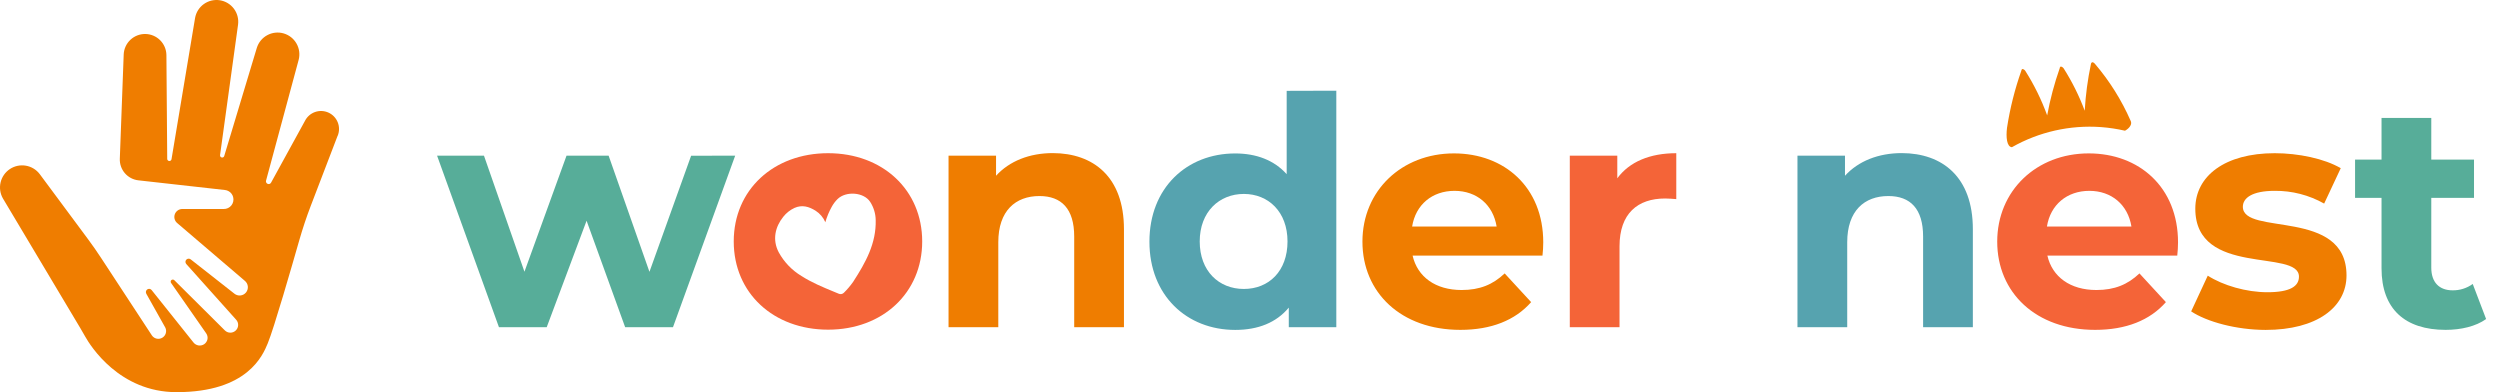
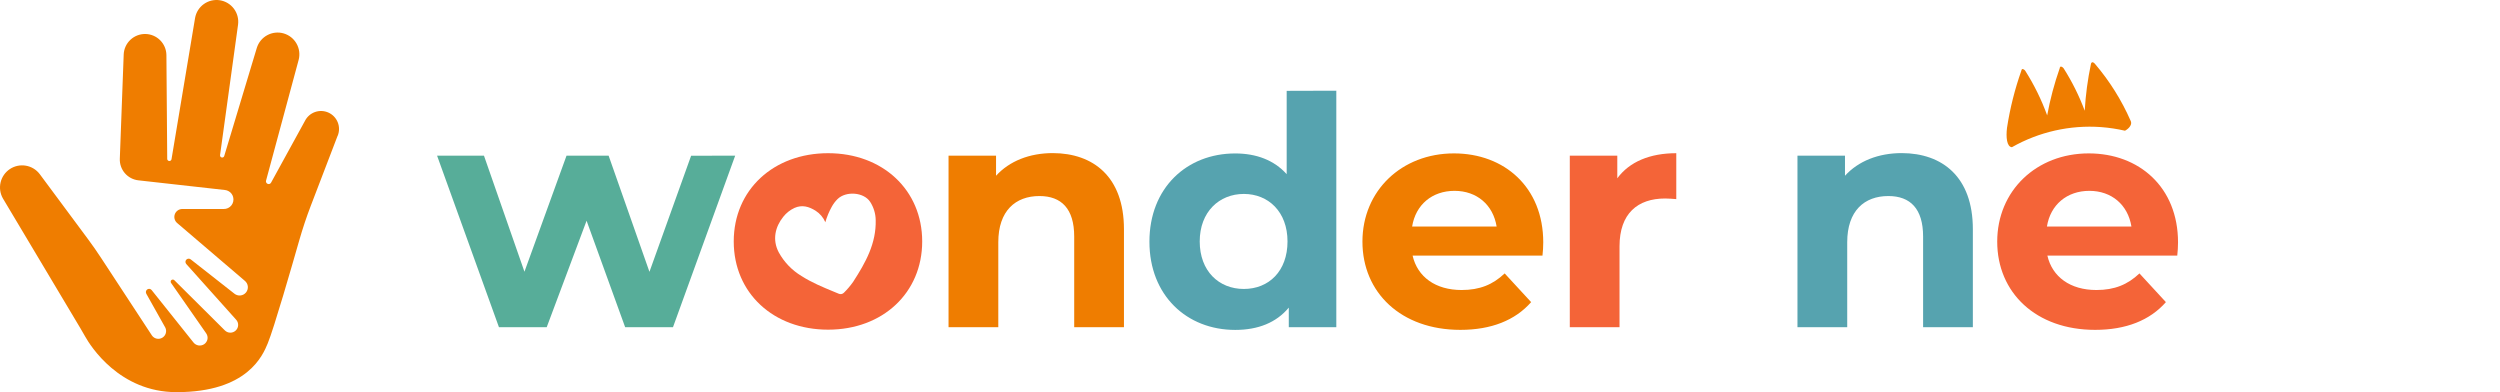
<svg xmlns="http://www.w3.org/2000/svg" fill="none" viewBox="0 0 204 32" height="32" width="204">
  <path fill="#EF7D00" d="M27.548 11.082L25.347 16.826C25.003 17.724 24.698 18.649 24.43 19.574C23.822 21.704 22.354 26.792 21.851 28.011C21.444 28.996 20.206 32 14.406 32C9.741 32 7.378 28.224 6.954 27.467C6.82 27.231 6.696 27.013 6.57 26.802L0.235 16.188C0.009 15.79 -0.057 15.322 0.05 14.877C0.157 14.432 0.428 14.044 0.81 13.792C1.192 13.54 1.655 13.442 2.107 13.519C2.558 13.595 2.963 13.84 3.24 14.204L7.172 19.501C7.541 19.999 7.902 20.514 8.241 21.034L12.4 27.379C12.492 27.51 12.63 27.601 12.787 27.634C12.944 27.668 13.107 27.64 13.245 27.558C13.382 27.477 13.484 27.346 13.529 27.192C13.574 27.038 13.56 26.873 13.488 26.73L11.942 23.976C11.909 23.92 11.897 23.854 11.908 23.789C11.919 23.725 11.953 23.667 12.004 23.625C12.031 23.604 12.062 23.588 12.095 23.579C12.129 23.569 12.163 23.566 12.198 23.57C12.232 23.575 12.265 23.585 12.295 23.602C12.326 23.619 12.352 23.642 12.373 23.669L15.785 27.943C15.886 28.073 16.033 28.16 16.196 28.187C16.359 28.213 16.526 28.177 16.663 28.085C16.732 28.038 16.791 27.977 16.836 27.907C16.882 27.836 16.915 27.758 16.931 27.675C16.945 27.593 16.943 27.509 16.925 27.427C16.906 27.346 16.872 27.269 16.825 27.2L13.965 23.096C13.941 23.064 13.928 23.026 13.928 22.986C13.928 22.946 13.941 22.908 13.965 22.876C13.981 22.857 14 22.842 14.022 22.831C14.044 22.82 14.068 22.813 14.092 22.812C14.117 22.811 14.141 22.815 14.165 22.823C14.187 22.832 14.208 22.846 14.225 22.863L18.353 26.966C18.471 27.081 18.631 27.146 18.796 27.146C18.962 27.146 19.121 27.081 19.24 26.966C19.359 26.852 19.428 26.696 19.433 26.532C19.439 26.367 19.379 26.207 19.267 26.086L15.2 21.543C15.154 21.492 15.13 21.426 15.132 21.358C15.135 21.289 15.164 21.225 15.214 21.178C15.26 21.135 15.32 21.11 15.383 21.107C15.446 21.104 15.508 21.123 15.558 21.162L19.124 23.961C19.192 24.017 19.271 24.059 19.356 24.084C19.441 24.11 19.53 24.119 19.618 24.11C19.707 24.101 19.792 24.075 19.87 24.033C19.948 23.991 20.017 23.934 20.074 23.866C20.13 23.797 20.172 23.718 20.197 23.633C20.223 23.549 20.232 23.459 20.223 23.371C20.214 23.283 20.188 23.198 20.146 23.119C20.104 23.041 20.047 22.972 19.979 22.916L14.456 18.199C14.355 18.113 14.282 17.998 14.248 17.87C14.214 17.742 14.22 17.607 14.265 17.482C14.31 17.358 14.393 17.25 14.501 17.173C14.609 17.097 14.738 17.055 14.871 17.054H18.253C18.374 17.057 18.494 17.032 18.604 16.98C18.713 16.929 18.809 16.852 18.884 16.757C18.959 16.662 19.01 16.551 19.034 16.432C19.059 16.314 19.055 16.191 19.023 16.074C18.997 15.974 18.951 15.88 18.887 15.799C18.824 15.717 18.744 15.649 18.654 15.6C18.564 15.549 18.465 15.516 18.362 15.505L11.296 14.715C10.867 14.669 10.472 14.461 10.19 14.134C9.908 13.808 9.76 13.386 9.777 12.955L10.094 4.44C10.114 3.986 10.31 3.559 10.64 3.248C10.97 2.937 11.409 2.767 11.862 2.773C12.316 2.78 12.749 2.964 13.069 3.284C13.39 3.605 13.573 4.038 13.579 4.492L13.645 12.966C13.645 13.01 13.662 13.052 13.693 13.084C13.723 13.116 13.764 13.135 13.807 13.139C13.851 13.142 13.895 13.129 13.929 13.102C13.964 13.075 13.987 13.037 13.995 12.994L15.918 1.468C15.998 1.011 16.254 0.603 16.631 0.333C17.008 0.062 17.476 -0.05 17.935 0.02C18.393 0.091 18.806 0.338 19.085 0.709C19.364 1.08 19.486 1.545 19.426 2.005L17.957 12.655C17.95 12.699 17.961 12.744 17.986 12.78C18.012 12.817 18.05 12.842 18.093 12.851C18.136 12.861 18.181 12.853 18.22 12.83C18.258 12.808 18.285 12.771 18.298 12.729L20.957 3.905C21.095 3.461 21.401 3.089 21.811 2.869C22.22 2.648 22.7 2.597 23.146 2.726C23.593 2.856 23.971 3.155 24.199 3.56C24.428 3.964 24.488 4.443 24.368 4.892L21.709 14.741C21.695 14.792 21.7 14.846 21.723 14.894C21.746 14.941 21.785 14.979 21.833 15C21.884 15.024 21.942 15.027 21.995 15.009C22.048 14.992 22.092 14.954 22.118 14.905L24.88 9.872C25.049 9.531 25.345 9.269 25.703 9.142C26.062 9.014 26.456 9.031 26.802 9.188C27.149 9.345 27.421 9.631 27.561 9.985C27.701 10.338 27.699 10.733 27.554 11.085L27.548 11.082Z" />
  <path fill="#57AD99" d="M59.991 12.701L54.915 26.701H51.013L47.865 18.011L44.611 26.701H40.715L35.665 12.701H39.491L42.795 22.173L46.229 12.701H49.663L52.995 22.181L56.395 12.709L59.991 12.701Z" />
  <path fill="#EF7D00" d="M91.715 18.701V26.701H87.655V19.301C87.655 17.037 86.615 15.997 84.819 15.997C82.867 15.997 81.461 17.197 81.461 19.769V26.701H77.401V12.701H81.277V14.341C82.371 13.141 84.011 12.493 85.909 12.493C89.215 12.501 91.715 14.427 91.715 18.701Z" />
  <path fill="#56A3AF" d="M109.043 7.401V26.701H105.165V25.101C104.151 26.323 102.667 26.921 100.793 26.921C96.839 26.921 93.793 24.111 93.793 19.721C93.793 15.331 96.839 12.521 100.793 12.521C102.511 12.521 103.969 13.067 104.993 14.213V7.413L109.043 7.401ZM105.061 19.701C105.061 17.281 103.499 15.825 101.497 15.825C99.495 15.825 97.897 17.281 97.897 19.701C97.897 22.121 99.459 23.579 101.497 23.579C103.535 23.579 105.061 22.129 105.061 19.701Z" />
  <path fill="#EF7D00" d="M125.867 20.855H115.267C115.667 22.599 117.141 23.665 119.267 23.665C120.751 23.665 121.819 23.223 122.781 22.311L124.941 24.653C123.639 26.137 121.689 26.917 119.163 26.917C114.323 26.917 111.175 23.873 111.175 19.717C111.175 15.561 114.375 12.517 118.643 12.517C122.755 12.517 125.929 15.275 125.929 19.777C125.928 20.137 125.907 20.497 125.867 20.855ZM115.229 18.487H122.125C121.839 16.717 120.511 15.573 118.689 15.573C116.867 15.573 115.515 16.701 115.229 18.487Z" />
  <path fill="#F46438" d="M136.785 12.501V16.248C136.447 16.223 136.185 16.197 135.875 16.197C133.637 16.197 132.153 17.419 132.153 20.099V26.698H128.095V12.7H131.971V14.549C132.961 13.204 134.629 12.501 136.785 12.501Z" />
  <path fill="#56A3AF" d="M160.985 18.701V26.701H156.925V19.301C156.925 17.037 155.885 15.997 154.089 15.997C152.137 15.997 150.733 17.197 150.733 19.769V26.701H146.673V12.701H150.551V14.341C151.643 13.141 153.283 12.493 155.183 12.493C158.487 12.501 160.985 14.427 160.985 18.701Z" />
  <path fill="#F46438" d="M177.665 20.855H167.065C167.465 22.599 168.939 23.665 171.065 23.665C172.549 23.665 173.615 23.223 174.579 22.311L176.737 24.653C175.437 26.137 173.485 26.917 170.961 26.917C166.121 26.917 162.973 23.873 162.973 19.717C162.973 15.561 166.173 12.517 170.441 12.517C174.553 12.517 177.727 15.275 177.727 19.777C177.726 20.137 177.705 20.497 177.665 20.855ZM167.029 18.487H173.925C173.639 16.717 172.313 15.573 170.491 15.573C168.669 15.573 167.315 16.701 167.029 18.487Z" />
-   <path fill="#EF7D00" d="M178.799 25.409L180.153 22.494C181.401 23.294 183.301 23.846 185.019 23.846C186.893 23.846 187.595 23.352 187.595 22.573C187.595 20.282 179.137 22.625 179.137 17.029C179.137 14.374 181.537 12.501 185.617 12.501C187.543 12.501 189.677 12.943 191.005 13.725L189.651 16.613C188.421 15.918 187.029 15.559 185.617 15.572C183.795 15.572 183.017 16.145 183.017 16.872C183.017 19.273 191.475 16.951 191.475 22.473C191.475 25.073 189.055 26.921 184.875 26.921C182.495 26.916 180.101 26.27 178.799 25.409Z" />
-   <path fill="#57AD99" d="M202.867 26.033C202.035 26.633 200.813 26.917 199.563 26.917C196.259 26.917 194.333 25.227 194.333 21.895V16.145H192.173V13.021H194.333V9.621H198.393V13.021H201.879V16.145H198.393V21.843C198.393 23.043 199.043 23.691 200.135 23.691C200.723 23.699 201.299 23.516 201.775 23.171L202.867 26.033Z" />
  <path fill="#F46438" d="M67.575 12.501C63.125 12.501 59.873 15.486 59.873 19.701C59.873 23.924 63.125 26.901 67.575 26.901C72.025 26.901 75.251 23.901 75.251 19.701C75.251 15.501 72.025 12.501 67.575 12.501ZM67.865 16.883C67.645 17.279 67.472 17.699 67.347 18.135C67.183 17.749 66.907 17.422 66.555 17.197C66.013 16.857 65.451 16.689 64.829 16.967C64.474 17.132 64.162 17.378 63.919 17.685C63.253 18.509 63.005 19.567 63.547 20.593C63.983 21.388 64.622 22.053 65.399 22.521C66.234 23.056 67.145 23.432 68.056 23.808C68.187 23.862 68.318 23.916 68.449 23.971C68.517 24.001 68.594 24.009 68.667 23.993C68.743 23.978 68.814 23.94 68.867 23.883C69.142 23.612 69.392 23.316 69.615 23.001C70.645 21.409 71.505 19.861 71.457 17.951C71.448 17.427 71.292 16.917 71.009 16.477C70.489 15.671 69.023 15.575 68.343 16.245C68.153 16.433 67.992 16.648 67.865 16.883Z" clip-rule="evenodd" fill-rule="evenodd" />
  <path fill="#EF7D00" d="M170.619 5.231C170.623 5.182 170.645 5.137 170.681 5.103C170.765 5.035 170.881 5.129 170.951 5.213C172.141 6.608 173.12 8.171 173.857 9.851C174.057 10.251 173.539 10.599 173.401 10.667C172.757 10.519 172.103 10.42 171.445 10.371C168.912 10.188 166.382 10.759 164.173 12.011C163.751 11.987 163.677 11.183 163.773 10.423C164.017 8.834 164.41 7.271 164.947 5.755C164.946 5.746 164.946 5.738 164.947 5.729C164.958 5.692 164.981 5.659 165.011 5.635C165.053 5.609 165.211 5.689 165.265 5.783C165.989 6.926 166.587 8.143 167.049 9.415C167.291 8.104 167.634 6.813 168.077 5.555C168.077 5.546 168.077 5.538 168.077 5.529C168.088 5.492 168.111 5.459 168.141 5.435C168.183 5.409 168.341 5.489 168.397 5.583C169.087 6.672 169.662 7.829 170.113 9.037C170.186 7.757 170.355 6.485 170.619 5.231Z" />
</svg>